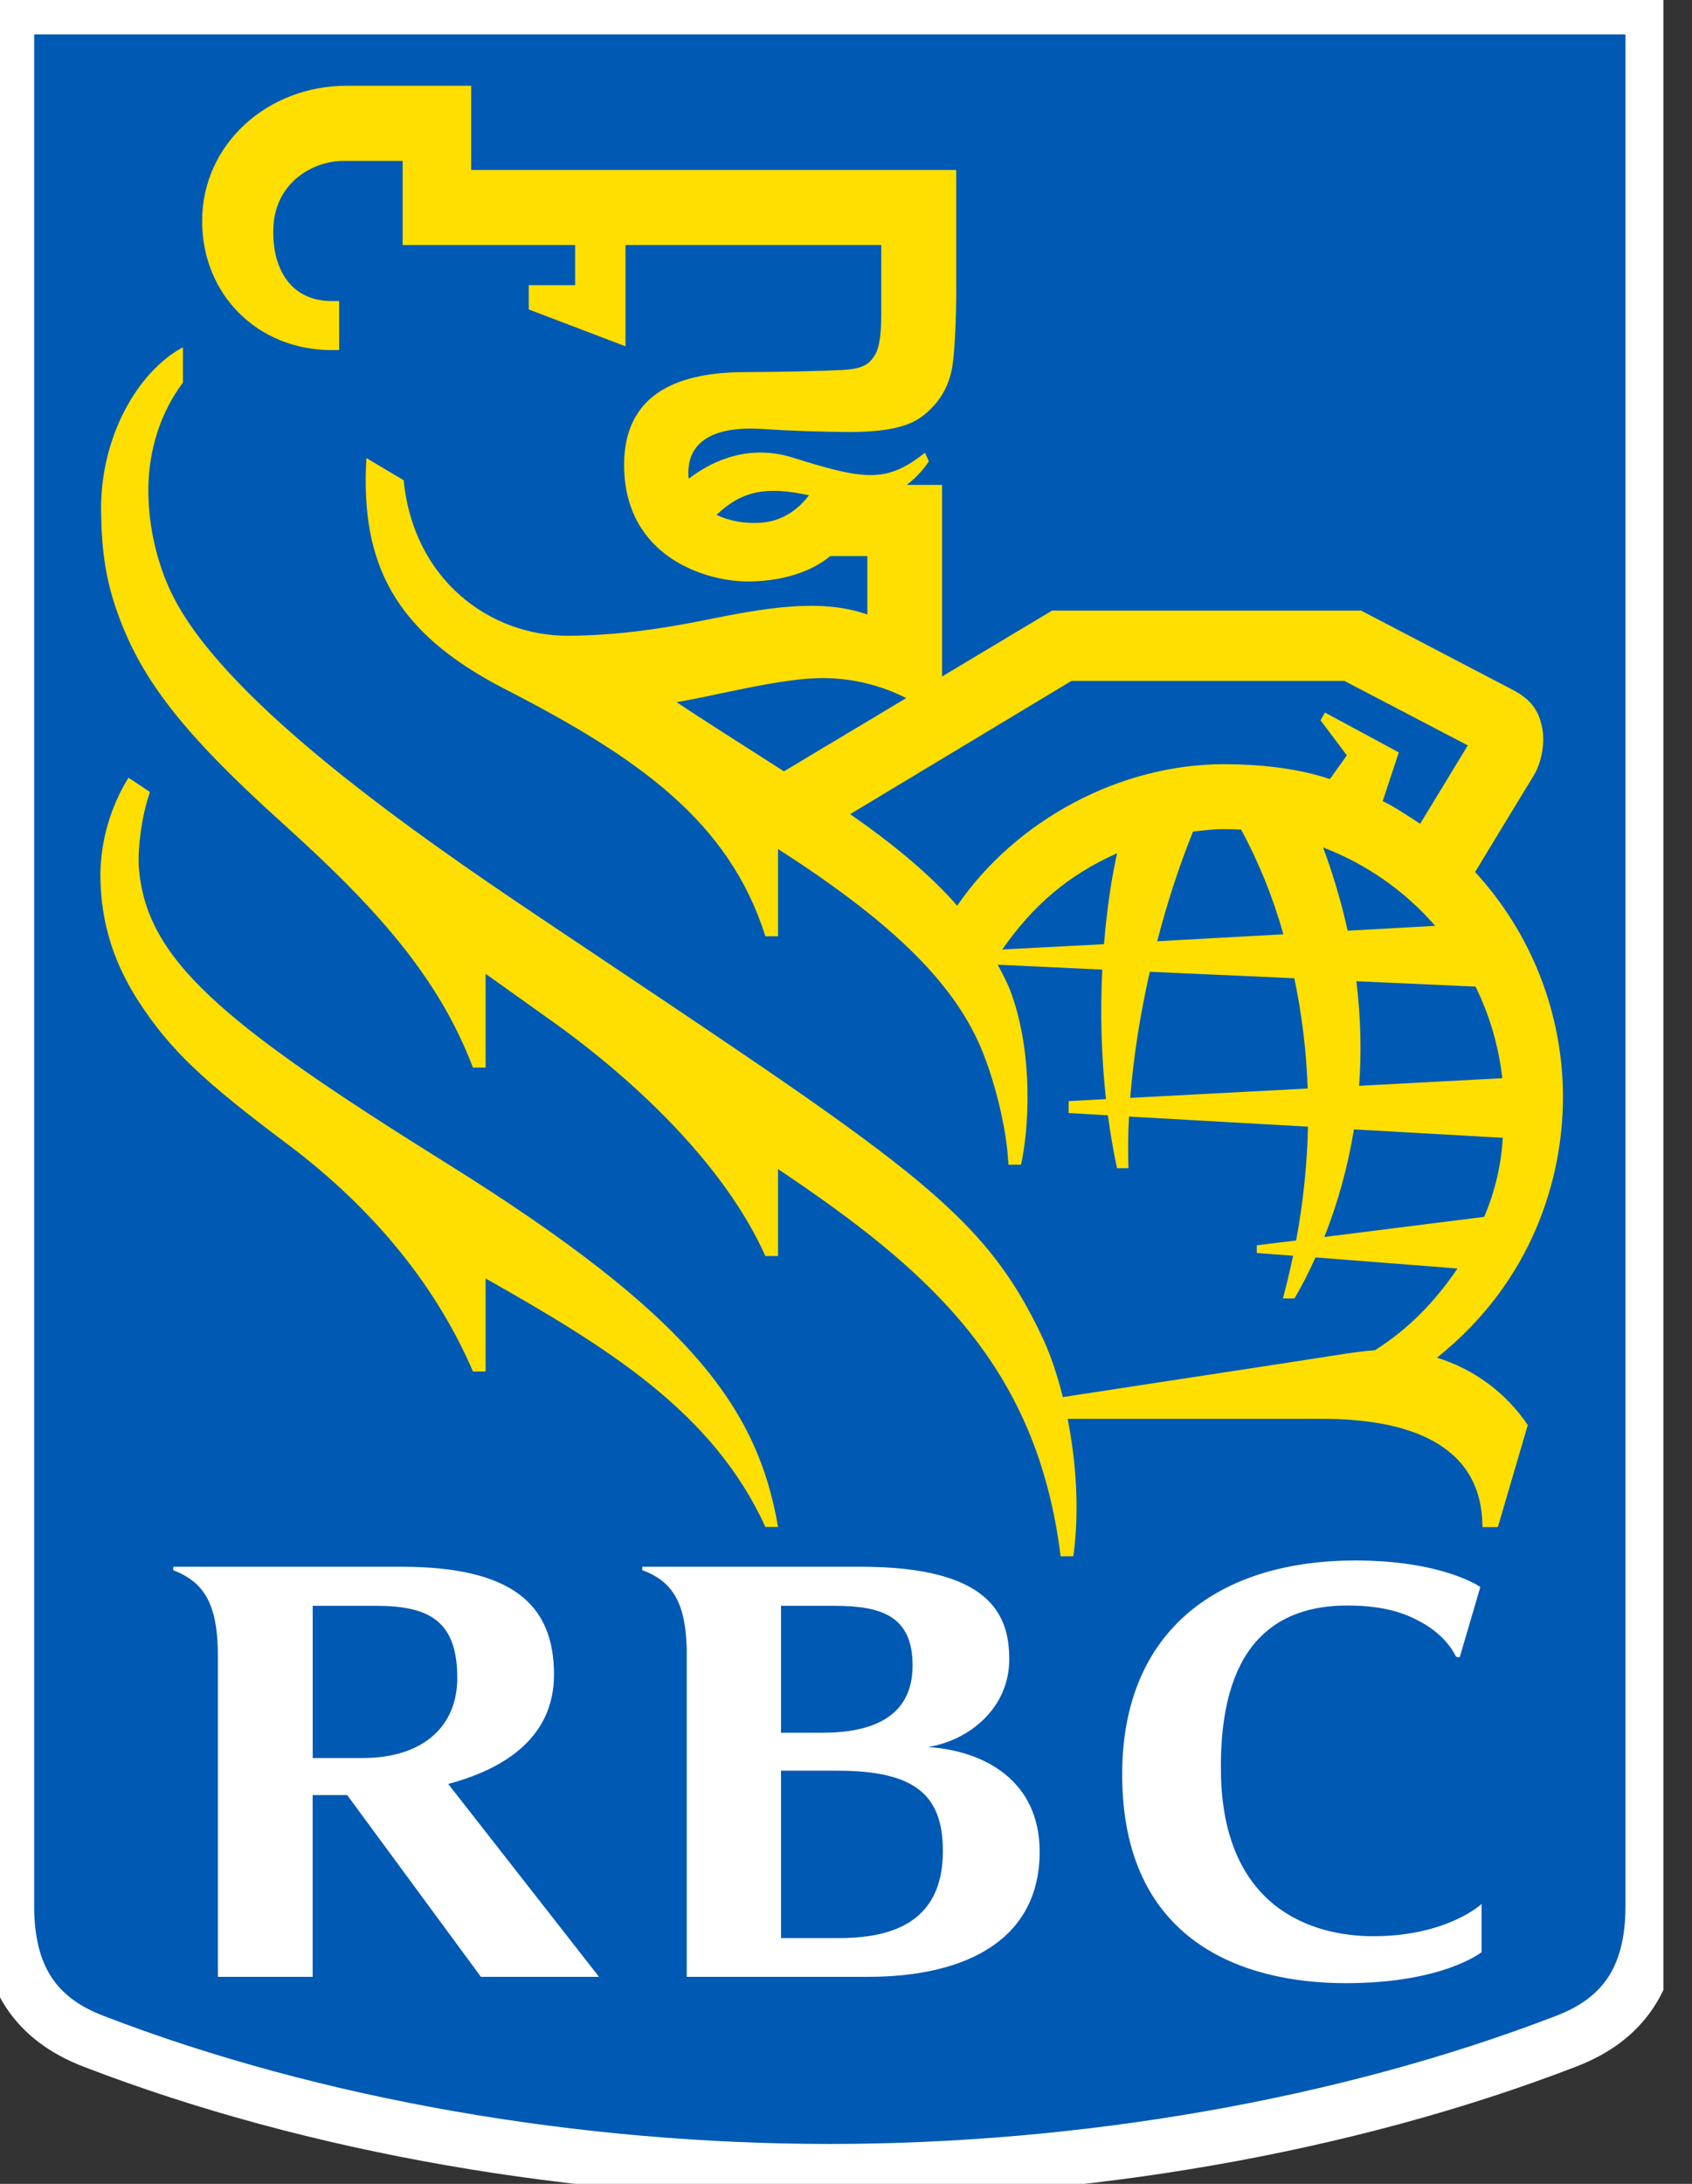
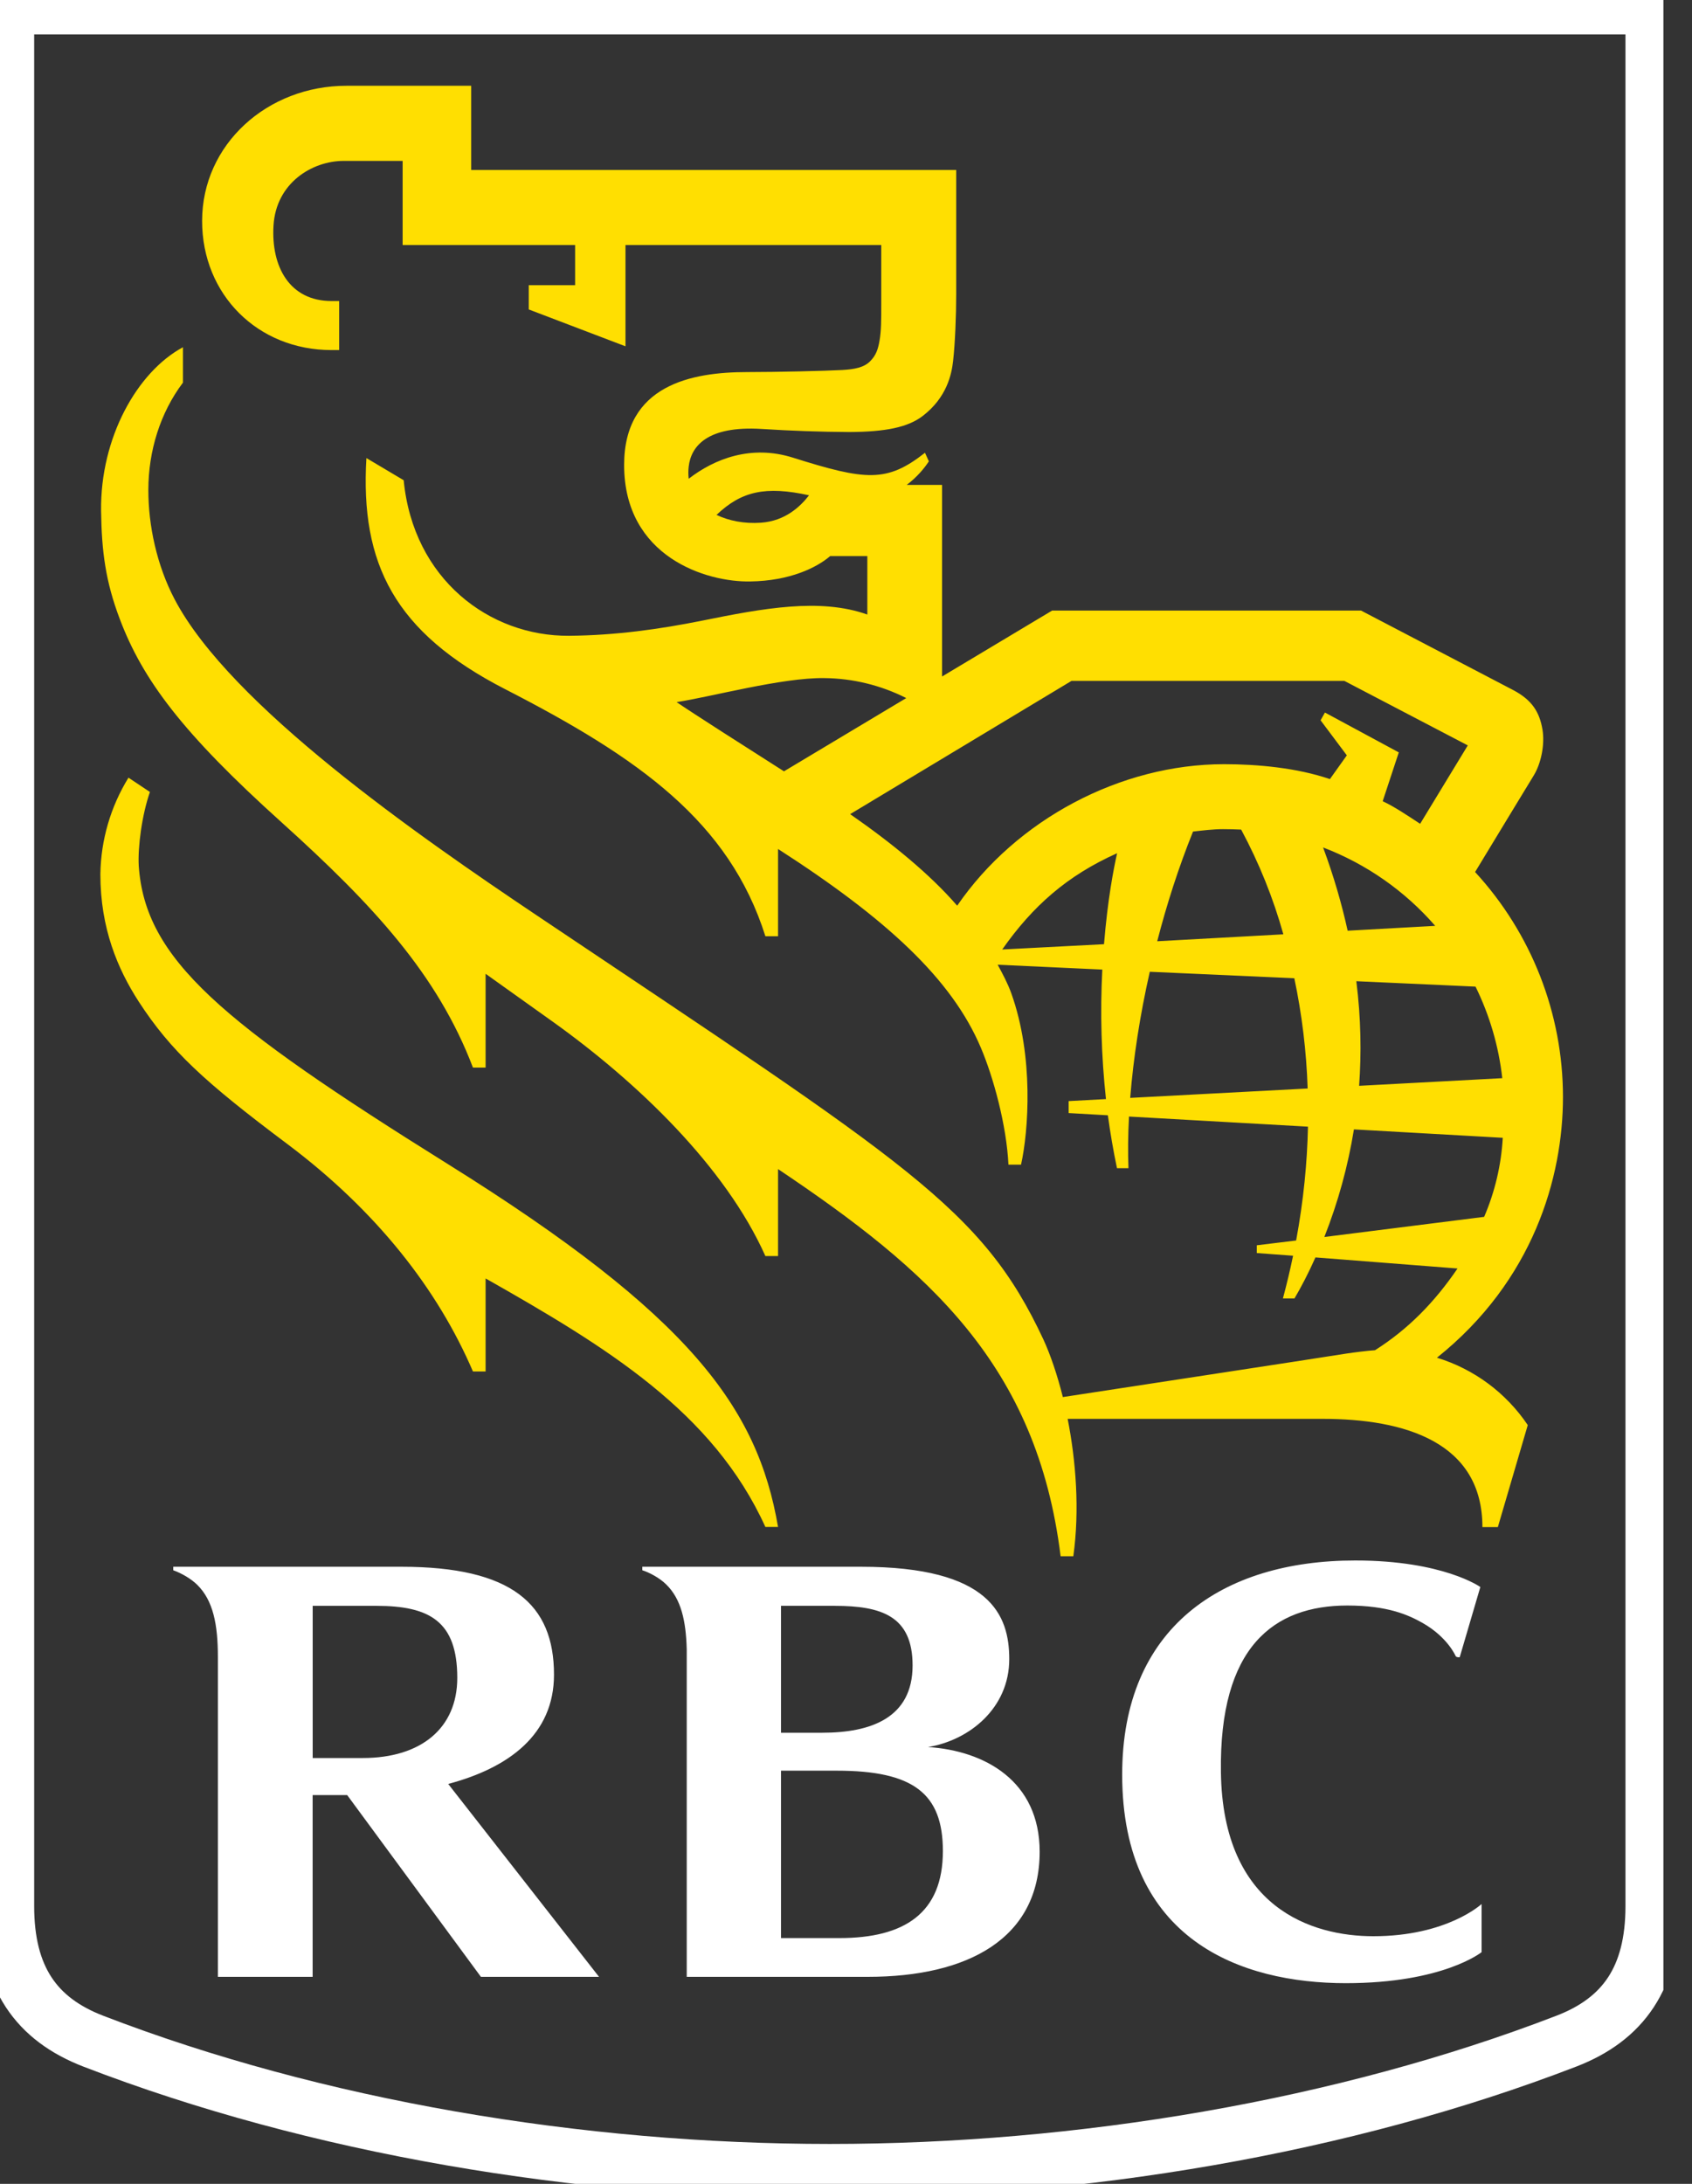
<svg xmlns="http://www.w3.org/2000/svg" width="31" height="40" viewBox="0 0 31 40" fill="none">
  <rect x="0" y="0" width="31" height="40" fill="#333333" stroke="none" />
  <g clip-path="url(#clip0_168_7799)">
-     <path d="M30.281 34.913C30.281 36.223 29.743 36.984 28.695 37.387C24.619 38.958 19.793 39.769 15.203 39.769C10.613 39.769 5.787 38.959 1.711 37.387C0.664 36.984 0.126 36.224 0.126 34.913V0.13H30.281V34.913Z" fill="#0059B3" />
    <path d="M30.281 34.913C30.281 36.223 29.743 36.984 28.695 37.387C24.619 38.958 19.793 39.769 15.203 39.769C10.613 39.769 5.787 38.959 1.711 37.387C0.664 36.984 0.126 36.224 0.126 34.913V0.13H30.281V34.913Z" stroke="white" stroke-width="1" />
    <path d="M8.213 21.326C4.039 18.721 2.659 17.567 2.542 15.858C2.523 15.51 2.601 14.924 2.747 14.506L2.354 14.244C2.026 14.776 1.848 15.387 1.839 16.012C1.839 17.001 2.155 17.748 2.542 18.346C3.129 19.249 3.746 19.816 5.266 20.955C6.905 22.185 8.021 23.62 8.665 25.12H8.897V23.416C11.112 24.672 13.063 25.855 14.023 27.968H14.255C13.879 25.778 12.642 24.091 8.213 21.326V21.326ZM20.466 15.628C19.552 16.038 18.924 16.592 18.362 17.391L20.227 17.294C20.295 16.465 20.403 15.914 20.467 15.628H20.466ZM27.192 22.288C27.389 21.829 27.505 21.339 27.533 20.84L24.806 20.686C24.697 21.36 24.515 22.021 24.264 22.657L27.192 22.288ZM24.241 15.522C24.436 16.047 24.583 16.557 24.691 17.047L26.295 16.958C25.739 16.318 25.033 15.825 24.241 15.522V15.522ZM23.513 17.113C23.327 16.447 23.067 15.804 22.74 15.195C22.629 15.19 22.518 15.187 22.407 15.187C22.223 15.187 22.038 15.211 21.858 15.231C21.592 15.892 21.377 16.562 21.202 17.24L23.513 17.113ZM24.85 17.972C24.936 18.655 24.944 19.296 24.901 19.888L27.524 19.748C27.459 19.165 27.293 18.598 27.034 18.071L24.85 17.972ZM23.958 19.937C23.936 19.258 23.854 18.583 23.714 17.918L21.066 17.799C20.883 18.604 20.764 19.392 20.707 20.109L23.958 19.937ZM24.366 14.27L24.676 13.835L24.195 13.193L24.275 13.051L25.628 13.781L25.333 14.675C25.55 14.778 25.75 14.912 26.019 15.089L26.892 13.653L24.63 12.471H19.632L15.576 14.912C16.337 15.44 17.038 16.012 17.537 16.589C18.623 15.007 20.533 13.997 22.425 13.997C23.042 13.997 23.763 14.064 24.366 14.27V14.27ZM14.363 14.128L16.604 12.786C16.137 12.55 15.623 12.425 15.101 12.42C14.329 12.409 13.027 12.764 12.396 12.86C12.678 13.053 13.678 13.692 14.364 14.128H14.363ZM14.823 9.072C14.029 8.898 13.585 8.995 13.128 9.431C13.353 9.538 13.632 9.596 13.942 9.574C14.388 9.543 14.666 9.275 14.823 9.072V9.072ZM27.444 27.97H27.16C27.16 26.413 25.733 25.988 24.236 25.988H19.561C19.712 26.756 19.783 27.655 19.665 28.504H19.432C18.999 25.003 17.021 23.268 14.255 21.413V23.006H14.023C13.288 21.362 11.671 19.819 10.142 18.724L8.897 17.836V19.554H8.665C8.017 17.85 6.839 16.577 5.16 15.063C3.348 13.432 2.615 12.455 2.192 11.331C1.935 10.651 1.862 10.102 1.852 9.355C1.836 8.019 2.512 6.812 3.352 6.36V7.008C2.935 7.561 2.719 8.26 2.718 8.971C2.717 9.626 2.873 10.356 3.2 10.978C4.221 12.922 7.659 15.307 9.843 16.772C16.635 21.326 17.99 22.121 19.118 24.537C19.242 24.807 19.368 25.17 19.473 25.589C20.453 25.438 24.012 24.897 24.668 24.792C24.794 24.773 25.057 24.739 25.192 24.731C25.804 24.343 26.284 23.85 26.704 23.234L24.101 23.031C23.968 23.33 23.835 23.582 23.717 23.782H23.505C23.576 23.518 23.638 23.258 23.691 23L23.026 22.951V22.809L23.747 22.721C23.884 21.984 23.95 21.287 23.964 20.636L20.685 20.451C20.667 20.787 20.664 21.104 20.675 21.397H20.465C20.396 21.07 20.341 20.745 20.298 20.428L19.579 20.387V20.168L20.263 20.131C20.178 19.343 20.155 18.55 20.196 17.759L18.279 17.67C18.37 17.838 18.463 18.011 18.529 18.195C18.943 19.353 18.845 20.709 18.707 21.332H18.476C18.442 20.609 18.199 19.725 17.969 19.186C17.439 17.936 16.248 16.832 14.255 15.55V17.148H14.023C13.359 15.049 11.708 13.882 9.253 12.622C7.229 11.582 6.599 10.329 6.713 8.39L7.396 8.796C7.572 10.609 8.966 11.655 10.424 11.645C11.282 11.638 12.086 11.524 12.864 11.368C13.986 11.141 15.024 10.948 15.891 11.256V10.185H15.21C14.967 10.395 14.473 10.64 13.746 10.65C12.947 10.666 11.435 10.205 11.435 8.516C11.435 7.048 12.677 6.815 13.689 6.815C14.229 6.815 15.129 6.794 15.433 6.777C15.659 6.764 15.829 6.73 15.939 6.62C16.053 6.508 16.088 6.391 16.114 6.242C16.146 6.059 16.146 5.873 16.146 5.559V4.488H11.46V6.343L9.688 5.668V5.224H10.537V4.488H7.377V2.947H6.297C5.72 2.947 5.057 3.35 5.011 4.133C4.966 4.883 5.304 5.514 6.076 5.514H6.214V6.412H6.075C4.722 6.412 3.703 5.396 3.703 4.047C3.703 2.642 4.901 1.571 6.347 1.571H8.633V3.113H17.519V5.389C17.519 5.774 17.499 6.288 17.462 6.614C17.435 6.851 17.351 7.278 16.903 7.621C16.632 7.827 16.224 7.91 15.56 7.913C15.025 7.91 14.491 7.891 13.958 7.857C12.946 7.794 12.659 8.183 12.618 8.546C12.609 8.623 12.61 8.697 12.618 8.769C13.092 8.402 13.763 8.142 14.526 8.382C15.866 8.804 16.248 8.842 16.947 8.293L17.018 8.45C16.942 8.567 16.808 8.734 16.612 8.882H17.26V12.391L19.277 11.183H24.936L27.723 12.639C28.069 12.821 28.207 13.042 28.261 13.366C28.305 13.637 28.236 13.98 28.102 14.201C28.02 14.337 27.369 15.403 27.026 15.972C28.06 17.095 28.635 18.565 28.636 20.092C28.636 21.562 28.093 23.458 26.327 24.868C27.007 25.076 27.594 25.512 27.991 26.102L27.443 27.97" fill="#FFDF01" />
    <path d="M15.38 35.498H14.309V32.432H15.331C16.735 32.432 17.275 32.85 17.275 33.904C17.275 35.042 16.571 35.498 15.38 35.498V35.498ZM15.295 29.413C16.144 29.413 16.72 29.596 16.72 30.504C16.72 31.47 15.948 31.737 15.067 31.737H14.309V29.412H15.295V29.413ZM17.003 31.999C17.763 31.875 18.491 31.284 18.491 30.389C18.491 29.583 18.148 28.697 15.774 28.697H11.768V28.761C11.89 28.799 12.081 28.897 12.206 29.021C12.479 29.288 12.568 29.684 12.582 30.211V36.208H15.901C17.726 36.208 19.048 35.512 19.048 33.916C19.048 32.618 18.039 32.066 17.003 31.999V31.999ZM5.729 29.413H6.898C7.871 29.413 8.378 29.697 8.378 30.732C8.378 31.654 7.713 32.2 6.648 32.2H5.729V29.413ZM8.812 36.208H10.975L8.212 32.675C9.32 32.38 10.15 31.773 10.15 30.673C10.15 29.38 9.376 28.697 7.354 28.697H3.174V28.761C3.328 28.816 3.5 28.916 3.613 29.027C3.906 29.315 3.992 29.755 3.992 30.351V36.208H5.728V32.879H6.361L8.811 36.208H8.812ZM26.064 29.726C26.528 29.99 26.669 30.333 26.672 30.337C26.694 30.361 26.744 30.354 26.744 30.354L27.122 29.068C27.122 29.068 26.444 28.582 24.83 28.582C22.389 28.582 20.56 29.812 20.56 32.503C20.56 35.537 22.738 36.324 24.658 36.324C26.444 36.324 27.145 35.756 27.145 35.756V34.874C27.145 34.874 26.515 35.464 25.161 35.464C24.043 35.464 22.404 34.954 22.369 32.461C22.336 30.159 23.34 29.407 24.685 29.407C25.434 29.407 25.809 29.583 26.064 29.726ZM32.483 37.126H32.627C32.809 37.126 32.889 37.106 32.946 37.055C32.973 37.027 32.994 36.993 33.008 36.957C33.021 36.92 33.028 36.881 33.026 36.842C33.026 36.712 32.978 36.624 32.875 36.585C32.798 36.563 32.717 36.552 32.637 36.554H32.483V37.126ZM32.856 36.215C33.231 36.215 33.479 36.463 33.479 36.831C33.479 37.152 33.266 37.411 33.008 37.415C33.046 37.451 33.068 37.471 33.094 37.507C33.214 37.659 33.599 38.327 33.599 38.327H33.098C33.017 38.185 32.983 38.13 32.901 37.977C32.693 37.598 32.626 37.497 32.55 37.461C32.529 37.455 32.512 37.446 32.483 37.446V38.327H32.07V36.215H32.856ZM32.73 35.773C31.927 35.773 31.285 36.443 31.285 37.284C31.285 38.125 31.927 38.803 32.73 38.803C33.529 38.803 34.179 38.125 34.179 37.284C34.179 36.443 33.529 35.773 32.73 35.773ZM32.73 39.168C32.483 39.168 32.238 39.12 32.01 39.025C31.782 38.93 31.574 38.791 31.4 38.616C31.226 38.441 31.088 38.233 30.994 38.005C30.9 37.776 30.852 37.531 30.854 37.284C30.854 36.235 31.699 35.399 32.73 35.399C33.757 35.399 34.602 36.235 34.602 37.284C34.604 37.531 34.556 37.776 34.463 38.004C34.369 38.232 34.231 38.44 34.057 38.615C33.883 38.79 33.677 38.929 33.449 39.024C33.221 39.119 32.977 39.168 32.73 39.168Z" fill="white" />
  </g>
  <defs>
    <clipPath id="clip0_168_7799">
      <rect width="30.476" height="40" fill="white" />
    </clipPath>
  </defs>
</svg>